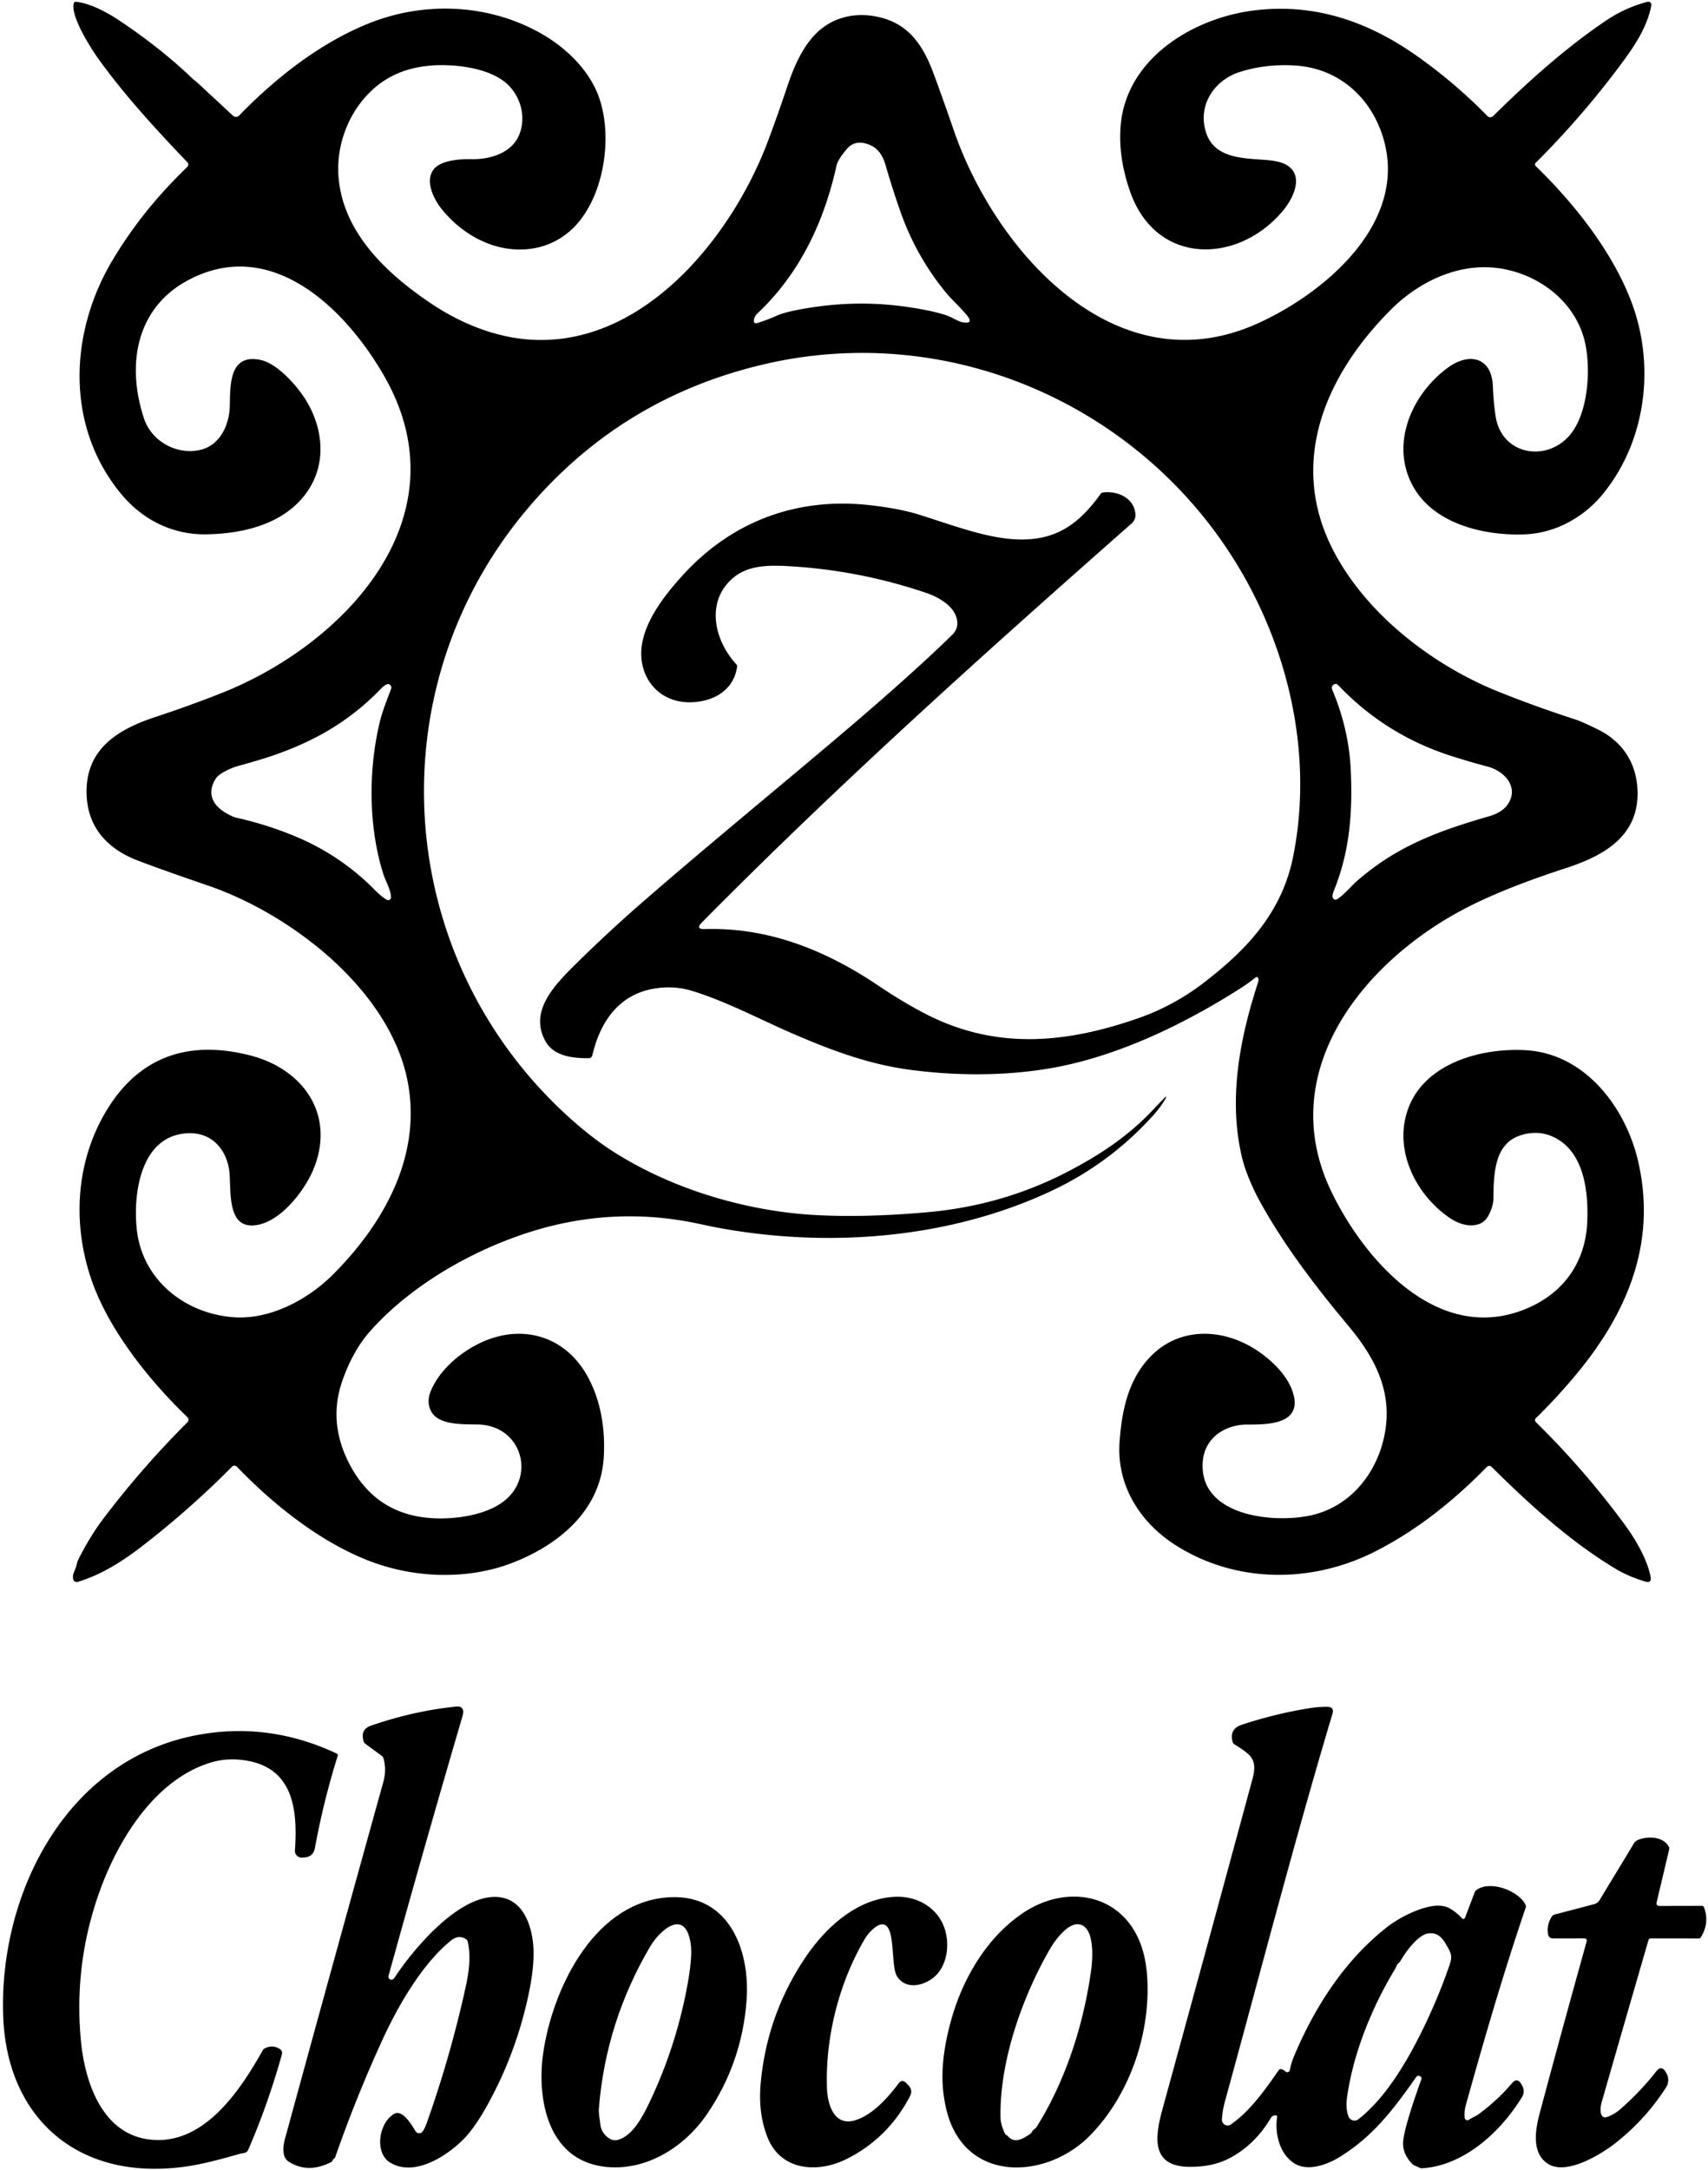
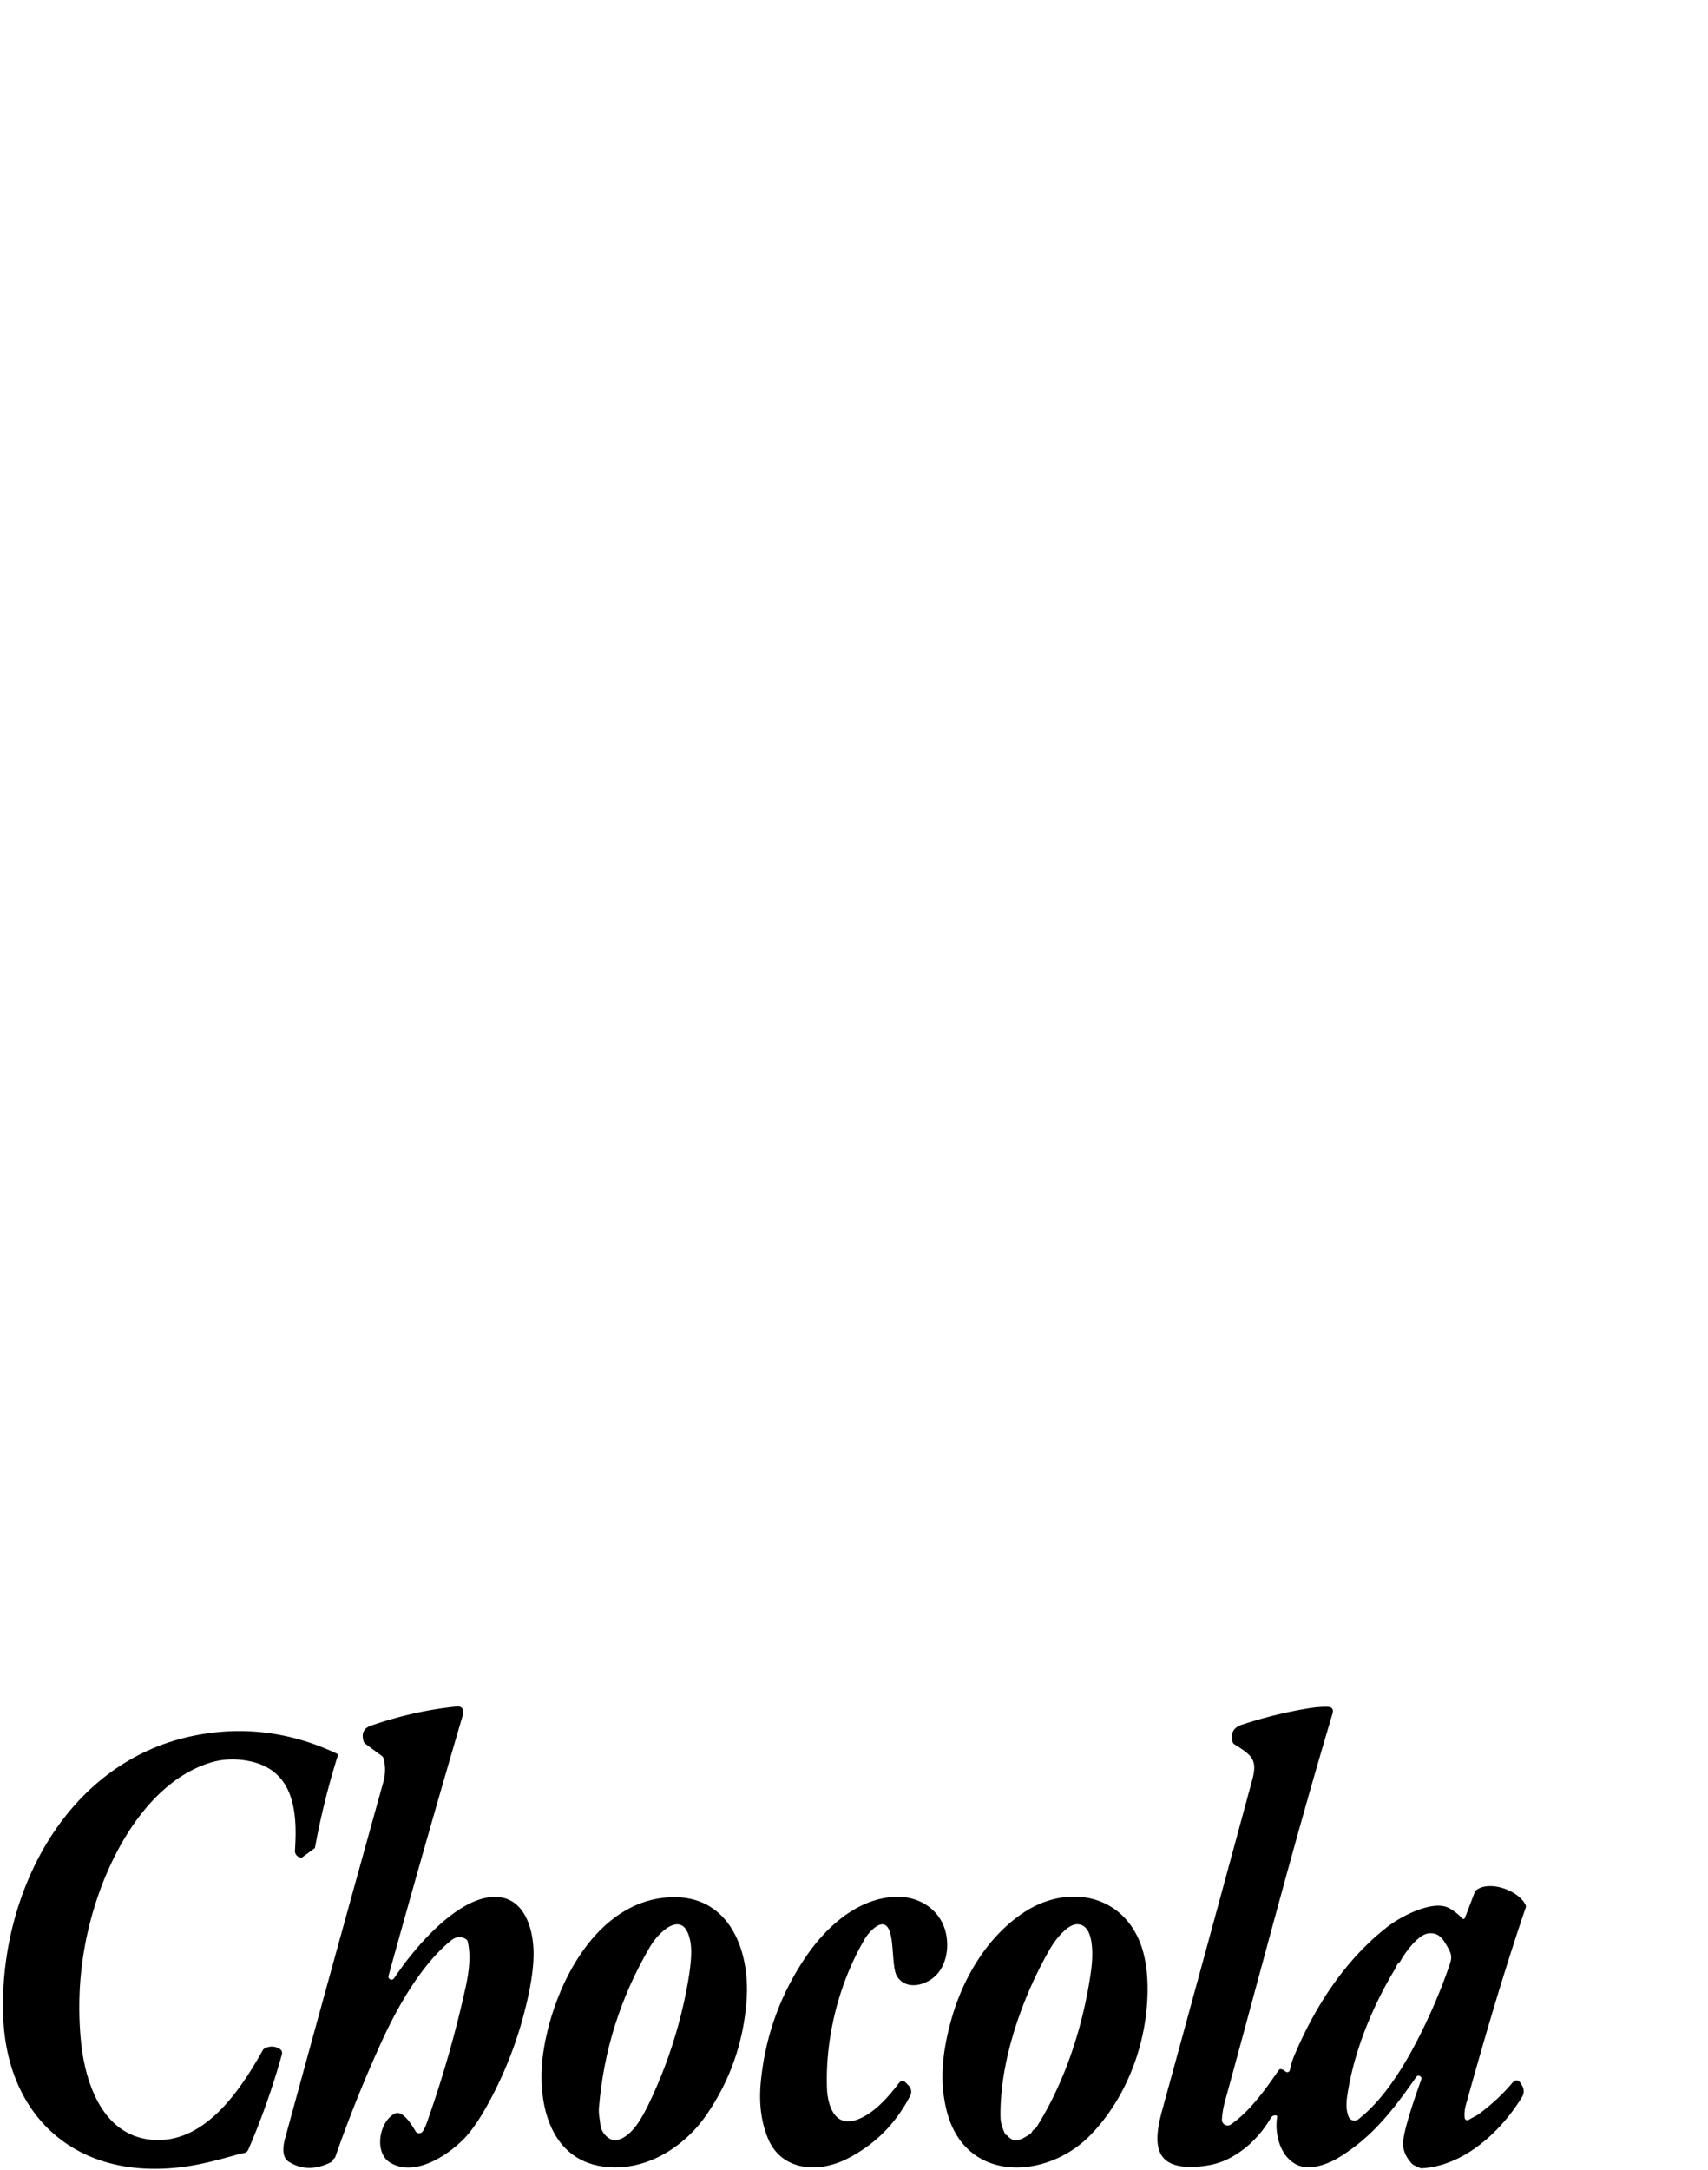
<svg xmlns="http://www.w3.org/2000/svg" version="1.1" viewBox="0.00 0.00 567.00 720.00">
-   <path fill="#000000" d="   M 233.98 308.30   C 255.15 307.68 274.09 315.30 291.68 327.13   Q 300.53 333.08 308.13 336.89   C 331.16 348.42 354.09 346.14 377.63 337.97   Q 389.50 333.85 399.48 326.21   C 413.98 315.11 425.56 302.79 429.28 284.25   C 434.56 257.97 430.75 230.22 419.96 205.30   C 392.19 141.15 322.16 104.88 253.64 120.88   Q 206.44 131.91 175.32 168.57   C 124.28 228.71 130.44 318.20 189.22 371.06   Q 196.53 377.63 203.46 382.07   C 223.25 394.75 248.24 402.07 271.25 403.23   Q 288.11 404.08 308.49 402.20   Q 333.11 399.94 354.69 388.68   C 365.59 382.99 374.87 376.72 383.03 368.01   Q 385.06 365.84 386.40 364.50   Q 387.68 363.22 386.78 364.79   Q 385.35 367.30 382.96 369.97   Q 368.62 385.95 349.20 395.11   C 314.71 411.37 273.67 414.27 236.70 407.10   Q 236.65 407.10 231.69 406.04   Q 202.31 399.81 173.40 409.66   C 154.59 416.07 135.72 427.32 122.93 441.68   Q 117.02 448.33 113.55 458.49   Q 108.73 472.64 116.52 486.77   Q 125.54 503.14 144.50 503.84   C 151.39 504.10 160.77 502.84 166.76 498.54   C 178.09 490.40 173.45 473.03 158.66 472.70   C 153.76 472.59 145.55 473.00 143.11 468.30   Q 141.49 465.19 143.05 461.49   C 145.87 454.84 152.05 449.46 158.22 446.24   C 171.97 439.06 186.99 442.57 194.82 456.33   C 199.47 464.50 200.97 474.19 200.43 483.50   C 199.41 501.12 185.71 512.49 170.37 518.50   C 155.18 524.44 137.23 523.72 122.23 517.84   C 106.09 511.51 90.71 499.28 78.65 486.72   A 1.14 1.14 0.0 0 0 77.02 486.71   Q 63.38 500.47 48.00 512.45   C 41.30 517.66 34.25 522.33 26.04 524.86   Q 24.48 525.34 24.24 523.73   C 24.01 522.16 25.10 520.88 25.41 519.36   Q 25.67 518.15 26.06 517.39   Q 30.01 509.66 33.93 504.46   Q 46.99 487.14 62.25 471.94   A 1.15 1.15 0.0 0 0 62.24 470.30   C 49.30 457.87 36.14 441.23 30.47 425.00   C 24.07 406.65 25.01 386.18 34.94 369.22   C 45.68 350.90 62.05 344.97 82.75 350.15   C 100.87 354.68 111.56 370.16 103.95 388.26   C 100.92 395.46 92.26 406.72 83.45 406.65   C 74.77 406.59 77.03 393.01 75.97 387.58   C 74.65 380.77 69.90 375.78 62.50 376.05   C 46.62 376.62 44.09 396.23 45.43 408.14   C 47.29 424.67 61.28 435.87 77.43 437.10   C 89.59 438.03 102.22 431.29 110.62 422.86   C 127.55 405.89 140.23 383.23 135.25 358.50   C 129.19 328.38 96.74 303.40 69.26 293.94   Q 52.36 288.13 45.50 285.47   C 36.06 281.81 29.43 275.02 28.79 264.49   C 27.86 248.95 38.66 242.17 51.66 237.90   Q 62.70 234.27 73.51 230.00   C 114.23 213.90 154.38 171.79 127.61 124.91   C 115.11 103.01 90.59 78.29 62.78 92.80   C 45.12 102.01 41.93 121.03 47.76 138.75   C 50.33 146.60 58.80 151.08 66.52 149.28   C 72.97 147.77 76.11 141.15 76.28 134.79   C 76.46 128.00 75.95 117.23 86.49 119.44   C 92.06 120.61 98.47 127.92 101.29 132.37   C 107.29 141.83 108.56 153.70 102.00 163.15   C 94.54 173.88 80.90 177.11 68.49 177.31   C 57.34 177.49 47.40 172.56 40.27 163.97   C 21.55 141.43 23.01 110.24 37.43 86.22   Q 44.73 74.05 54.27 63.54   Q 57.96 59.48 62.19 55.35   A 1.05 1.05 0.0 0 0 62.22 53.88   C 52.00 43.16 41.96 32.28 33.20 20.28   C 30.29 16.29 23.29 5.35 24.51 1.04   Q 24.66 0.54 25.18 0.59   C 30.17 1.10 35.84 4.27 39.96 7.04   Q 53.53 16.14 63.79 25.98   Q 64.33 26.50 64.75 26.79   Q 65.10 27.03 65.40 27.31   L 77.33 38.38   A 1.47 1.46 -46.3 0 0 79.39 38.33   C 91.37 26.00 105.98 14.44 122.11 7.89   C 140.36 0.47 161.29 1.16 178.68 10.59   C 186.88 15.04 194.62 22.10 198.25 30.75   C 203.98 44.39 200.70 66.80 189.07 76.78   Q 184.41 80.77 178.57 82.12   C 166.37 84.92 154.10 78.81 146.51 69.23   C 143.81 65.83 141.05 59.93 143.97 56.20   C 146.36 53.13 152.90 52.74 156.50 52.82   C 162.12 52.95 169.06 51.12 171.88 45.72   C 175.12 39.48 172.98 31.53 167.56 27.19   C 161.64 22.46 150.92 21.21 143.50 21.73   Q 135.50 22.30 129.50 25.59   C 118.12 31.83 111.56 45.36 112.33 58.01   C 113.48 76.88 128.23 90.67 142.77 100.49   C 152.03 106.75 162.70 111.31 173.72 112.50   C 212.59 116.69 243.04 78.84 255.06 46.49   Q 258.34 37.69 261.33 28.76   C 264.33 19.79 268.70 10.17 277.79 6.56   Q 283.83 4.16 290.71 5.45   C 301.79 7.54 306.57 15.24 310.16 25.05   Q 313.50 34.16 316.66 43.34   C 330.33 82.96 370.09 128.69 417.44 107.36   C 440.02 97.18 468.64 73.14 458.71 44.30   C 454.25 31.34 443.58 22.61 430.02 21.75   Q 420.25 21.13 411.58 23.88   C 403.89 26.32 398.49 33.45 399.79 41.57   C 401.57 52.61 411.82 52.43 420.35 53.09   Q 425.17 53.47 427.37 54.90   C 432.84 58.45 429.37 65.70 426.04 69.75   C 411.21 87.73 383.84 88.32 375.17 63.60   Q 371.11 52.02 372.04 41.49   C 374.02 19.32 396.03 6.08 416.00 3.50   C 436.20 0.90 454.20 7.09 470.56 18.71   Q 483.17 27.65 493.79 38.52   A 1.31 1.30 45.5 0 0 495.64 38.54   C 507.24 27.12 519.64 15.94 533.14 6.84   Q 539.57 2.50 546.93 0.59   A 1.02 1.01 87.8 0 1 548.18 1.75   C 546.84 9.22 542.15 15.93 537.67 21.91   Q 524.88 39.02 509.74 54.10   A 0.66 0.65 -45.3 0 0 509.74 55.03   C 522.51 67.47 534.64 82.73 541.15 99.08   C 549.65 120.40 546.78 146.20 531.90 164.17   C 525.57 171.80 516.18 176.98 506.01 177.33   C 491.11 177.84 472.56 173.02 467.21 157.14   C 462.84 144.15 469.82 129.98 480.58 122.05   C 487.60 116.88 495.23 118.36 495.59 128.25   Q 495.77 133.12 496.46 137.93   C 498.31 150.91 513.17 153.53 521.01 144.52   C 527.17 137.42 528.11 123.09 526.30 114.24   C 523.47 100.39 510.89 90.73 497.12 88.95   C 484.14 87.26 471.10 93.42 461.87 102.62   C 440.36 124.06 427.62 152.80 442.21 181.88   C 453.04 203.46 475.45 220.75 497.66 229.62   Q 510.16 234.62 523.01 238.76   Q 525.11 239.43 530.43 242.05   C 538.42 245.97 543.12 252.90 543.58 261.86   C 544.37 277.12 532.91 283.82 519.82 288.08   C 510.23 291.20 496.90 295.89 485.59 301.88   C 452.37 319.49 422.84 355.92 442.02 395.53   C 453.02 418.25 477.46 446.28 506.50 434.35   C 519.16 429.15 526.43 418.73 526.93 405.20   C 527.27 395.89 526.07 383.20 516.88 377.91   Q 511.49 374.81 505.25 376.59   C 496.12 379.18 495.86 389.13 495.76 397.75   Q 495.73 400.16 494.32 402.97   Q 493.12 405.39 491.14 406.13   C 487.89 407.34 484.22 406.14 481.43 404.27   C 470.33 396.82 462.83 382.35 467.11 368.94   C 472.20 352.94 491.51 347.64 506.51 348.50   C 526.35 349.64 539.87 367.73 543.91 385.79   C 550.16 413.66 539.42 437.25 521.69 457.94   Q 515.94 464.66 509.84 470.63   A 0.90 0.89 45.2 0 0 509.84 471.90   Q 525.97 487.71 539.44 506.04   C 542.69 510.46 546.74 517.13 547.93 523.17   Q 548.39 525.49 546.13 524.81   Q 540.53 523.12 536.31 520.58   C 521.15 511.47 507.61 499.10 495.13 486.74   A 1.06 1.06 0.0 0 0 493.62 486.75   C 482.65 497.95 470.32 507.89 456.24 514.97   C 435.41 525.44 410.42 525.48 390.43 512.86   C 378.48 505.31 370.64 492.97 371.66 478.51   C 372.43 467.59 374.72 457.28 382.38 449.71   C 391.06 441.14 403.56 440.74 414.10 446.25   C 419.99 449.33 426.94 455.26 429.12 461.82   C 432.67 472.50 421.36 472.75 414.22 472.72   C 406.68 472.68 399.90 477.10 399.28 485.00   C 397.82 503.63 424.21 505.82 436.48 502.54   C 448.24 499.39 456.44 489.46 459.27 477.73   C 462.89 462.75 456.82 450.94 447.46 439.77   C 436.64 426.85 426.49 413.49 418.62 399.38   C 416.06 394.80 413.41 388.93 412.19 383.62   C 407.75 364.41 411.60 344.48 417.62 326.03   Q 417.89 325.19 417.75 324.75   Q 417.45 323.85 416.71 324.44   Q 414.46 326.25 412.01 327.82   C 395.11 338.62 375.78 348.22 356.21 352.94   C 338.76 357.15 319.20 357.32 301.74 354.95   C 287.81 353.06 274.83 348.14 261.05 342.07   C 252.47 338.29 239.88 331.78 229.26 328.68   Q 224.08 327.16 218.31 327.89   C 205.81 329.47 199.32 338.69 196.64 350.18   A 1.25 1.24 -83.8 0 1 195.44 351.15   C 189.96 351.20 183.81 350.44 181.06 345.48   C 175.78 335.97 183.39 327.59 190.39 320.64   Q 201.26 309.86 212.80 299.80   C 234.97 280.49 257.76 261.93 280.16 242.90   Q 302.85 223.63 316.13 210.63   Q 318.13 208.67 317.74 205.96   C 317.06 201.15 311.61 198.15 307.30 196.69   Q 285.02 189.16 261.50 187.86   C 255.27 187.52 248.55 187.55 243.63 191.56   C 234.17 199.27 236.93 212.30 244.42 220.42   Q 244.75 220.78 244.68 221.27   C 243.58 229.09 236.84 232.89 229.23 233.04   C 220.75 233.22 214.24 227.65 213.05 219.46   C 211.52 208.97 219.97 198.24 226.53 191.02   C 243.00 172.87 264.70 164.90 288.91 167.65   Q 298.90 168.79 305.53 170.91   C 319.88 175.50 332.19 180.27 343.76 178.73   C 353.64 177.41 359.76 171.61 365.39 163.89   Q 365.69 163.48 366.19 163.42   C 371.03 162.80 376.64 165.32 376.93 170.76   Q 377.02 172.51 375.54 173.81   C 326.87 216.69 278.56 260.03 233.02 306.09   Q 230.74 308.40 233.98 308.30   Z   M 288.86 48.14   Q 284.00 46.06 281.14 49.42   Q 278.14 52.94 277.69 54.98   C 273.51 73.90 265.33 90.94 251.45 104.00   Q 250.27 105.12 250.26 106.57   A 0.71 0.71 0.0 0 0 251.18 107.25   Q 254.64 106.21 257.60 104.86   Q 261.31 103.16 271.01 101.80   Q 286.76 99.58 302.48 102.05   Q 312.57 103.64 316.04 105.44   Q 318.49 106.72 319.16 106.86   Q 323.76 107.81 320.68 104.26   C 318.47 101.69 315.64 99.12 313.68 96.69   Q 304.02 84.76 298.90 70.20   Q 296.20 62.49 293.94 54.68   Q 292.49 49.68 288.86 48.14   Z   M 102.12 246.04   C 93.58 250.07 87.07 251.96 79.04 254.18   C 76.70 254.83 72.77 256.63 71.71 258.25   C 68.82 262.64 70.12 266.61 74.26 269.31   Q 76.81 270.97 78.63 271.38   Q 88.59 273.62 98.00 277.53   Q 113.19 283.84 124.67 295.57   Q 126.29 297.23 128.34 298.55   A 0.96 0.96 0.0 0 0 129.81 297.72   C 129.75 295.32 127.98 292.35 127.24 290.00   C 122.31 274.41 122.22 255.60 126.08 239.58   C 126.96 235.93 128.48 232.21 129.85 228.54   A 1.13 1.13 0.0 0 0 128.32 227.12   Q 127.44 227.52 126.50 228.51   Q 115.94 239.50 102.12 246.04   Z   M 500.87 266.37   C 504.08 260.88 499.25 255.79 493.82 254.38   Q 489.02 253.13 482.43 251.07   Q 460.40 244.16 444.66 227.80   Q 443.75 226.85 443.43 226.93   Q 441.61 227.36 442.34 229.08   Q 447.82 242.09 448.42 255.75   C 449.04 269.73 448.06 282.58 442.82 295.52   Q 442.14 297.22 442.40 297.79   Q 442.97 299.04 444.09 298.26   C 446.56 296.53 448.89 293.73 450.49 292.33   C 463.81 280.69 477.71 275.68 494.44 270.84   Q 499.04 269.51 500.87 266.37   Z" />
  <path fill="#000000" d="   M 129.52 656.83   Q 130.31 657.28 131.08 656.11   C 137.39 646.57 152.69 628.26 165.56 629.53   C 173.77 630.33 176.70 639.17 177.08 646.50   Q 177.40 652.66 175.49 661.73   Q 171.42 681.02 162.02 698.14   Q 157.67 706.06 153.83 709.92   C 148.13 715.65 137.37 722.48 129.47 717.60   C 124.12 714.30 125.84 704.12 130.98 701.40   C 133.66 699.99 136.79 705.29 137.94 707.21   A 1.41 1.41 0.0 0 0 140.29 707.32   Q 141.01 706.32 141.67 704.47   Q 149.57 682.25 154.62 659.21   C 155.66 654.45 156.39 649.03 155.26 644.27   Q 155.15 643.80 154.74 643.53   Q 152.25 641.88 149.68 643.97   C 139.84 652.00 131.91 666.04 126.70 677.45   Q 118.12 696.24 111.31 715.75   Q 111.17 716.15 110.81 716.37   Q 110.54 716.53 110.46 716.81   Q 110.33 717.27 109.90 717.49   Q 102.22 721.36 95.88 717.35   C 93.51 715.85 93.89 712.34 94.63 709.65   Q 110.81 650.42 127.27 591.27   Q 128.37 587.33 127.31 583.49   Q 127.18 583.00 126.77 582.70   L 121.24 578.63   Q 120.86 578.35 120.72 577.90   Q 119.51 573.90 123.15 572.64   Q 137.37 567.73 151.49 566.30   Q 153.43 566.11 153.73 567.64   Q 153.87 568.36 153.44 569.81   Q 141.00 612.21 129.00 655.58   Q 128.77 656.41 129.52 656.83   Z" />
  <path fill="#000000" d="   M 423.47 701.96   C 422.76 701.95 422.29 702.15 421.91 702.78   Q 416.38 712.05 407.67 716.42   Q 402.43 719.05 395.00 719.04   C 382.11 719.02 383.32 709.34 385.86 700.07   Q 400.89 645.29 415.75 590.45   C 417.57 583.72 415.31 582.33 409.75 578.81   A 1.26 1.24 8.5 0 1 409.20 578.08   Q 408.02 573.74 412.21 572.35   Q 423.13 568.73 434.47 566.88   Q 437.73 566.35 440.59 566.39   Q 443.02 566.42 442.32 568.74   C 429.60 611.28 418.44 654.40 406.67 697.22   Q 405.79 700.41 405.64 703.33   A 1.89 1.89 0.0 0 0 408.60 704.98   C 415.01 700.56 420.06 693.35 424.50 686.95   Q 424.80 686.52 425.32 686.64   Q 426.13 686.82 426.68 687.37   A 0.91 0.90 27.5 0 0 428.21 686.89   Q 428.59 684.65 429.63 682.20   C 436.58 665.72 446.58 650.25 460.73 639.27   C 464.89 636.04 475.59 630.32 480.96 633.14   Q 483.42 634.43 485.33 636.59   A 0.60 0.59 -55.5 0 0 486.33 636.40   L 489.59 627.83   A 1.32 1.31 -8.5 0 1 490.00 627.28   C 494.50 623.75 504.31 627.42 506.46 632.20   Q 506.63 632.58 506.50 632.97   C 499.15 654.53 492.73 676.58 486.62 698.51   Q 486.00 700.74 486.22 702.78   A 0.90 0.90 0.0 0 0 487.61 703.43   C 488.76 702.68 490.02 702.21 491.05 701.43   Q 497.32 696.76 501.91 691.32   Q 503.70 689.21 505.03 691.63   L 505.37 692.25   A 3.56 3.54 46.3 0 1 505.30 695.80   C 498.35 707.28 486.08 718.66 472.06 719.52   Q 471.59 719.55 471.17 719.32   C 470.30 718.83 469.34 718.66 468.70 717.97   Q 465.34 714.40 465.84 710.24   Q 466.47 704.97 471.85 689.95   Q 472.02 689.46 471.62 689.13   Q 470.72 688.39 470.07 689.33   C 462.32 700.38 455.50 709.20 444.46 715.93   C 440.50 718.35 434.30 720.55 429.98 718.07   C 424.86 715.13 423.10 708.02 423.97 702.55   Q 424.06 701.98 423.47 701.96   Z   M 464.49 651.23   C 463.72 651.74 463.56 652.65 463.20 653.24   C 455.50 665.96 449.25 681.18 447.17 695.99   Q 446.64 699.75 447.68 702.37   A 2.10 2.10 0.0 0 0 450.92 703.26   C 458.70 697.22 464.99 687.42 469.56 678.83   Q 476.41 665.94 481.18 652.14   C 482.10 649.45 481.89 648.49 480.58 646.16   C 479.01 643.34 477.52 641.14 474.16 641.58   C 470.66 642.03 466.42 647.99 464.82 650.88   A 1.09 0.99 -4.4 0 1 464.49 651.23   Z" />
-   <path fill="#000000" d="   M 50.65 710.08   C 67.69 711.40 79.44 694.28 87.23 680.34   Q 87.46 679.94 87.86 679.74   Q 90.49 678.42 92.92 679.95   A 1.56 1.55 24.0 0 1 93.59 681.68   Q 89.07 697.97 82.46 713.25   C 81.84 714.68 80.77 714.41 79.65 714.72   C 71.03 717.14 64.68 718.90 56.52 719.50   C 23.86 721.92 2.29 701.40 1.07 669.25   C -0.47 628.78 21.68 584.25 64.98 575.85   Q 89.05 571.18 111.87 581.94   A 0.52 0.51 -68.9 0 1 112.14 582.56   Q 107.39 597.66 104.54 613.25   Q 103.99 616.21 100.99 616.37   L 100.22 616.42   A 2.21 2.20 -89.6 0 1 97.91 614.07   C 98.78 601.30 97.71 587.26 82.46 584.35   Q 75.64 583.05 69.48 585.03   C 51.24 590.87 39.25 610.53 33.13 627.48   Q 24.47 651.49 26.84 677.00   C 28.13 690.80 33.87 708.78 50.65 710.08   Z" />
-   <path fill="#000000" d="   M 550.97 632.47   L 564.96 632.44   Q 565.49 632.44 565.68 632.94   Q 567.60 638.12 564.59 642.92   A 0.72 0.70 -73.7 0 1 563.99 643.26   L 548.00 643.25   Q 547.41 643.25 547.24 643.81   Q 539.47 670.54 531.77 697.36   Q 531.06 699.83 531.47 701.32   Q 531.96 703.09 533.68 702.43   Q 536.09 701.50 537.90 699.91   Q 544.70 693.93 549.79 687.39   Q 551.52 685.17 552.96 687.58   L 553.15 687.90   A 4.56 4.56 0.0 0 1 553.07 692.69   Q 546.43 703.06 536.63 710.88   C 531.62 714.87 519.99 722.05 513.79 717.99   C 508.50 714.53 509.57 707.06 511.11 701.32   Q 518.66 673.09 526.73 644.20   A 0.76 0.75 -82.5 0 0 526.00 643.24   L 515.48 643.25   A 1.59 1.59 0.0 0 1 513.91 641.93   Q 513.36 638.70 515.18 635.94   Q 515.48 635.48 516.02 635.34   L 529.15 631.89   Q 530.37 631.57 531.03 630.49   Q 536.17 622.01 541.70 612.88   C 542.34 611.81 542.57 611.04 543.83 610.53   C 547.07 609.24 552.08 609.41 553.97 612.76   Q 554.23 613.22 554.11 613.73   L 549.96 631.20   Q 549.66 632.47 550.97 632.47   Z" />
+   <path fill="#000000" d="   M 50.65 710.08   C 67.69 711.40 79.44 694.28 87.23 680.34   Q 87.46 679.94 87.86 679.74   Q 90.49 678.42 92.92 679.95   A 1.56 1.55 24.0 0 1 93.59 681.68   Q 89.07 697.97 82.46 713.25   C 81.84 714.68 80.77 714.41 79.65 714.72   C 71.03 717.14 64.68 718.90 56.52 719.50   C 23.86 721.92 2.29 701.40 1.07 669.25   C -0.47 628.78 21.68 584.25 64.98 575.85   Q 89.05 571.18 111.87 581.94   A 0.52 0.51 -68.9 0 1 112.14 582.56   Q 107.39 597.66 104.54 613.25   L 100.22 616.42   A 2.21 2.20 -89.6 0 1 97.91 614.07   C 98.78 601.30 97.71 587.26 82.46 584.35   Q 75.64 583.05 69.48 585.03   C 51.24 590.87 39.25 610.53 33.13 627.48   Q 24.47 651.49 26.84 677.00   C 28.13 690.80 33.87 708.78 50.65 710.08   Z" />
  <path fill="#000000" d="   M 200.12 718.93   C 181.79 716.35 178.19 696.47 180.30 681.48   C 183.20 660.90 196.39 632.50 220.26 629.75   C 241.38 627.31 249.11 646.33 247.84 663.76   Q 246.31 684.66 234.58 701.72   C 226.99 712.76 213.93 720.87 200.12 718.93   Z   M 199.32 705.20   C 199.56 707.73 202.40 710.81 204.99 710.14   C 209.97 708.87 213.35 702.41 215.75 697.36   Q 224.18 679.57 227.92 660.23   Q 229.98 649.59 229.29 645.00   C 227.46 632.83 218.91 640.71 215.87 645.87   Q 201.11 670.94 198.82 699.59   C 198.67 701.42 199.13 703.33 199.32 705.20   Z" />
  <path fill="#000000" d="   M 293.24 638.60   C 291.08 638.23 288.12 641.65 287.15 643.30   C 278.70 657.59 273.91 675.76 274.53 693.01   C 274.73 698.36 276.92 705.97 284.25 703.48   C 290.00 701.52 294.87 695.90 298.34 691.33   Q 299.48 689.84 300.78 691.19   L 301.70 692.14   A 2.83 2.82 36.7 0 1 302.18 695.40   Q 294.97 709.41 281.15 716.39   C 271.73 721.16 259.41 720.50 254.90 709.52   Q 251.57 701.40 252.55 691.00   Q 254.67 668.66 267.05 650.03   C 273.79 639.89 284.08 630.24 296.74 629.45   C 303.38 629.04 309.88 632.06 312.86 638.17   C 315.65 643.90 314.94 652.88 309.14 656.80   C 305.60 659.20 300.49 659.95 297.84 655.91   C 295.56 652.44 297.46 639.32 293.24 638.60   Z" />
  <path fill="#000000" d="   M 314.12 699.84   A 35.15 25.42 80.8 0 1 313.23 694.95   Q 311.80 684.06 315.96 669.62   C 319.87 656.04 327.88 642.57 339.87 634.63   C 353.64 625.52 371.36 628.04 378.15 643.85   Q 380.67 649.73 380.93 658.00   C 381.50 676.22 374.56 695.67 361.88 708.61   C 347.39 723.42 319.96 724.72 314.12 699.84   Z   M 334.54 708.82   C 336.84 711.44 339.33 709.84 341.88 708.20   Q 342.33 707.90 342.58 707.42   Q 342.88 706.86 343.42 706.51   Q 343.85 706.23 344.12 705.80   C 353.93 690.17 359.77 671.51 362.23 653.75   C 362.66 650.59 363.74 638.75 357.74 638.54   C 354.27 638.42 350.23 643.87 348.66 646.57   C 339.58 662.19 331.75 683.87 332.14 702.75   Q 332.19 704.96 333.63 708.08   Q 333.71 708.26 333.89 708.37   Q 334.02 708.45 334.15 708.52   Q 334.38 708.64 334.54 708.82   Z" />
</svg>